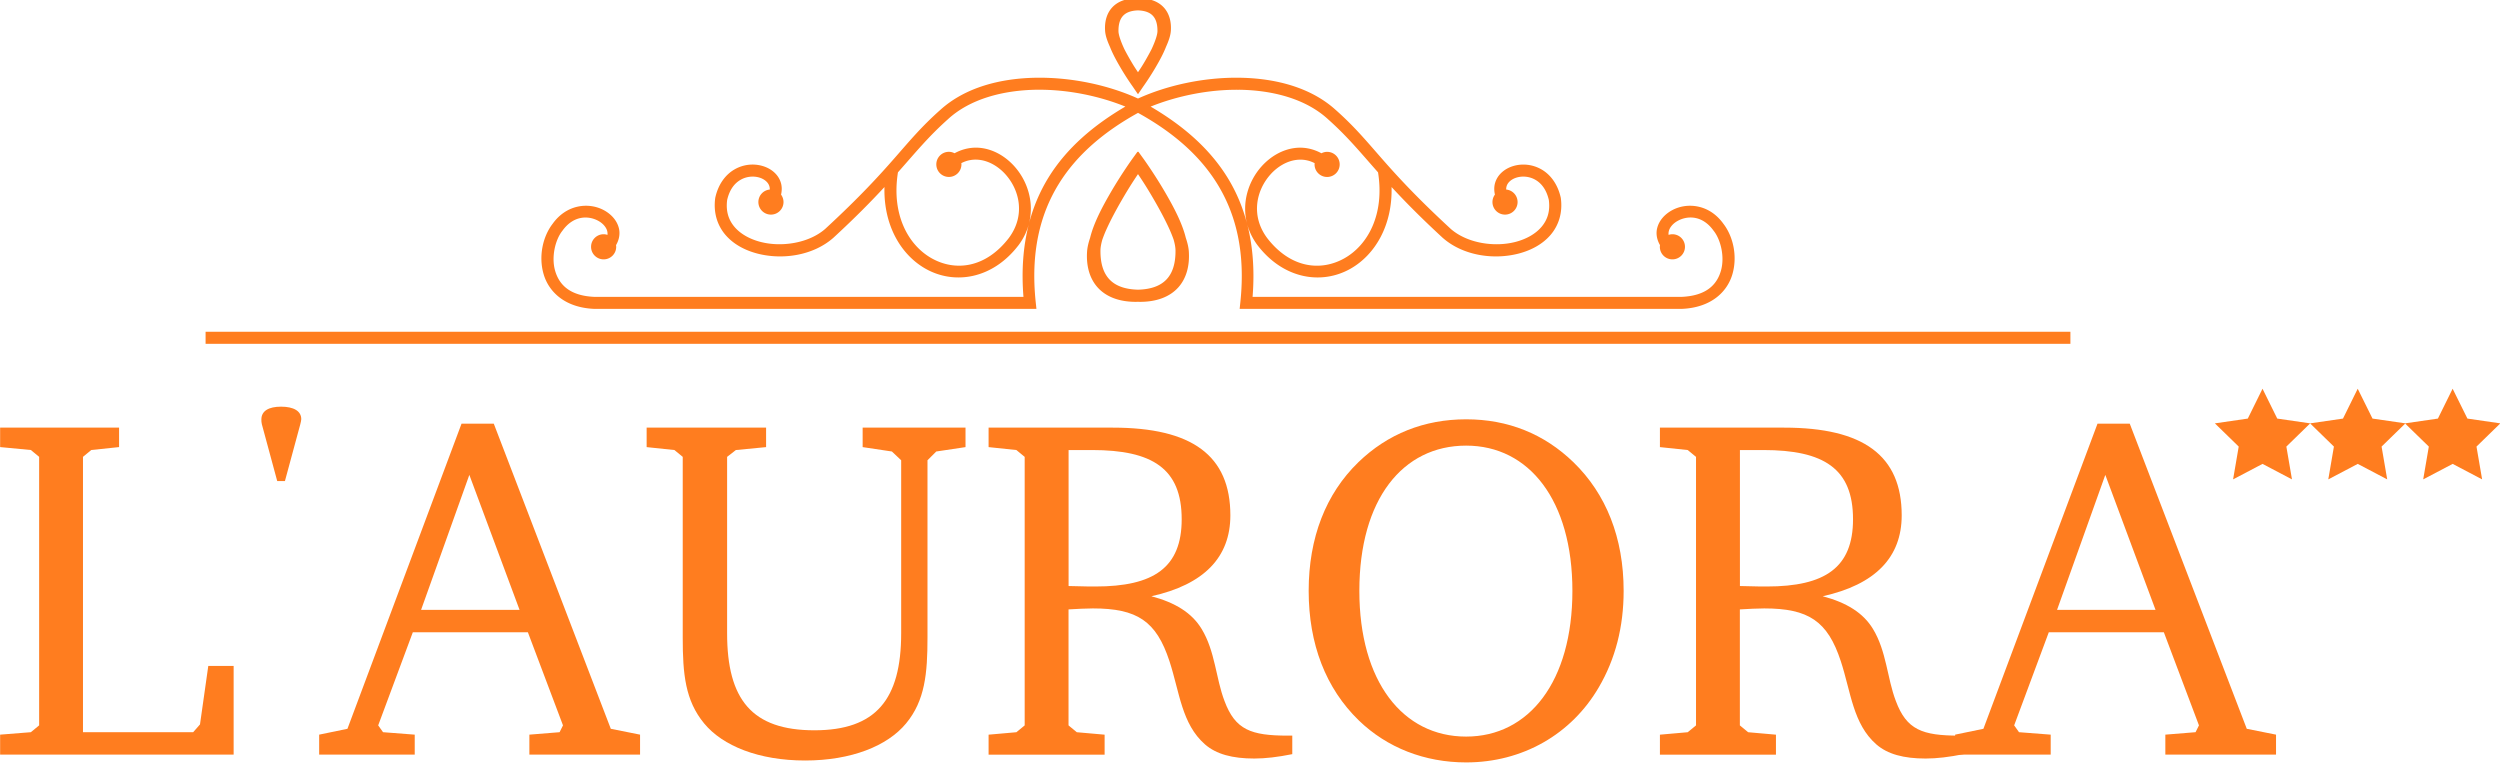
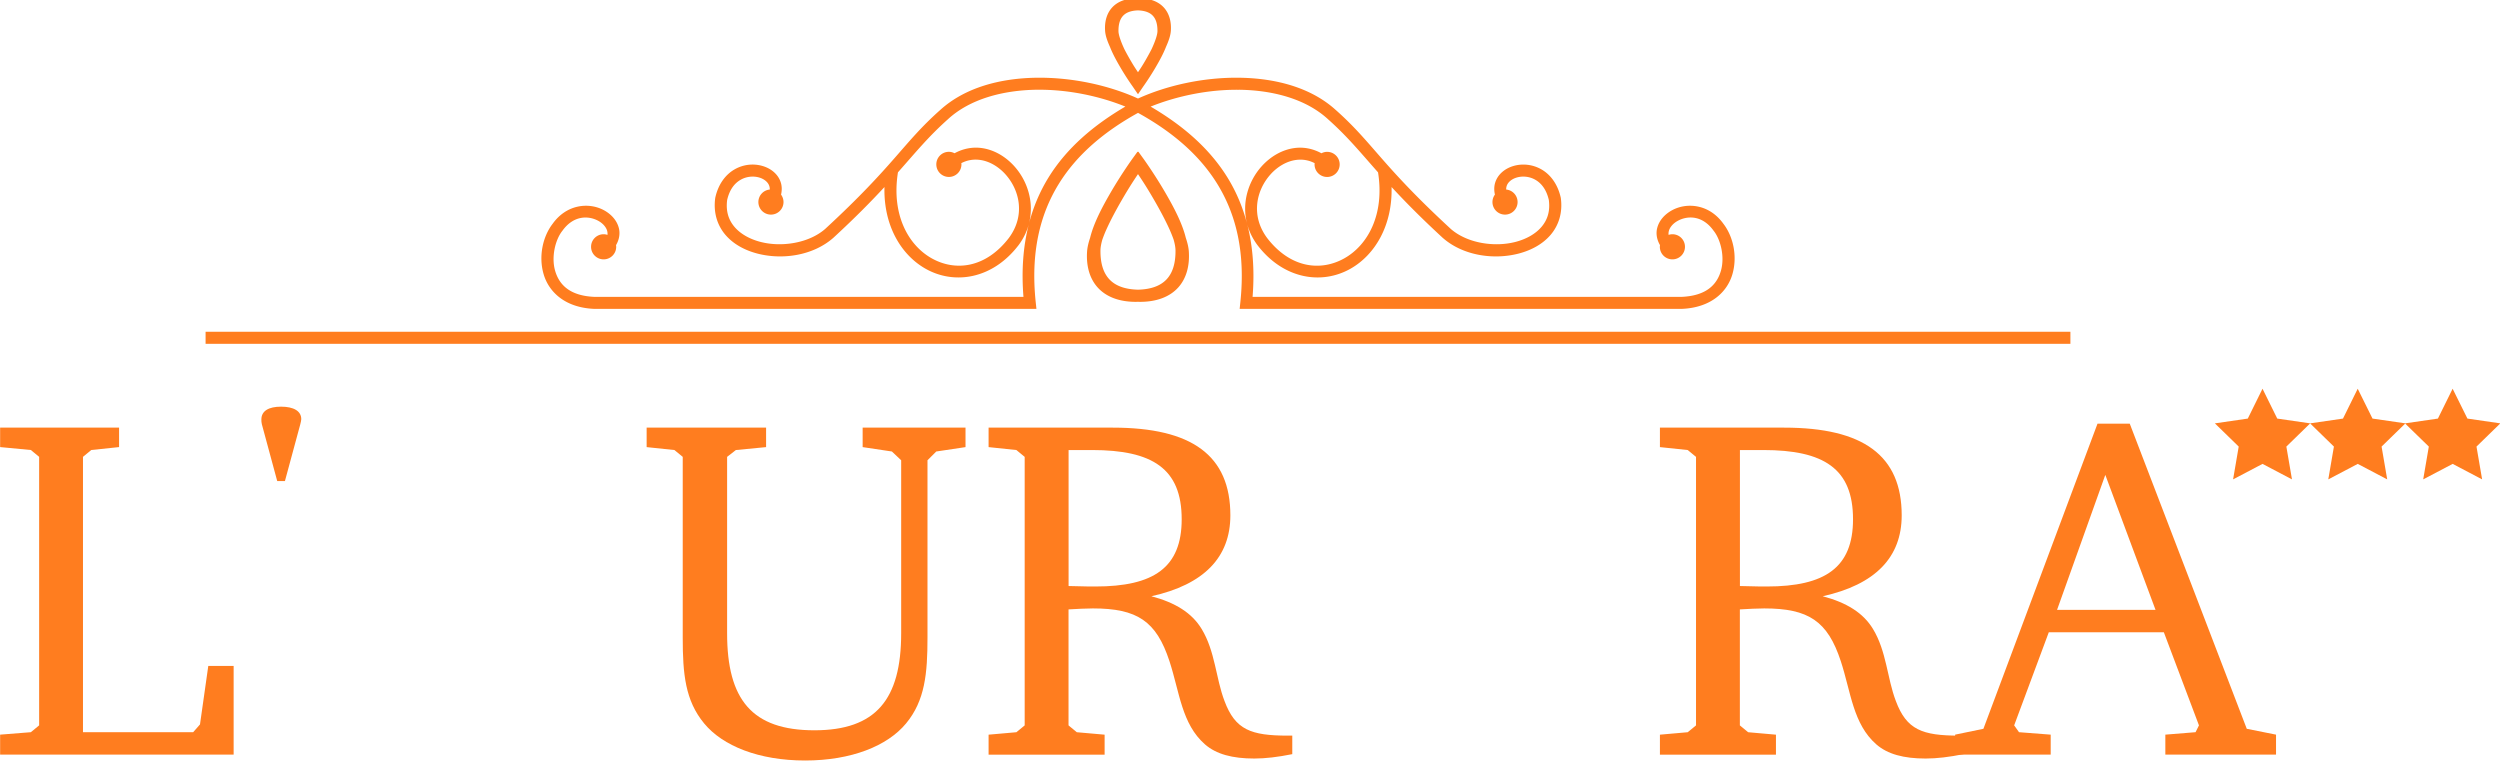
<svg xmlns="http://www.w3.org/2000/svg" version="1.1" id="svg2" viewBox="0 0 173.622 53.063" height="14.976mm" width="49mm">
  <defs id="defs4" />
  <g transform="translate(-112.064,-548.143)" id="layer1">
    <g transform="matrix(1.952,0,0,-1.952,22.181,2093.598)" style="display:inline" id="g22165">
      <g id="g7176">
        <path style="color:#000000;font-style:normal;font-variant:normal;font-weight:normal;font-stretch:normal;font-size:medium;line-height:normal;font-family:sans-serif;text-indent:0;text-align:start;text-decoration:none;text-decoration-line:none;text-decoration-style:solid;text-decoration-color:#000000;letter-spacing:normal;word-spacing:normal;text-transform:none;direction:ltr;block-progression:tb;writing-mode:lr-tb;baseline-shift:baseline;text-anchor:start;white-space:normal;clip-rule:nonzero;display:inline;overflow:visible;visibility:visible;opacity:1;isolation:auto;mix-blend-mode:normal;color-interpolation:sRGB;color-interpolation-filters:linearRGB;solid-color:#000000;solid-opacity:1;fill:#ff7d1f;fill-opacity:1;fill-rule:evenodd;stroke:none;stroke-width:3.184;stroke-linecap:butt;stroke-linejoin:miter;stroke-miterlimit:4;stroke-dasharray:none;stroke-dashoffset:0;stroke-opacity:1;color-rendering:auto;image-rendering:auto;shape-rendering:auto;text-rendering:auto;enable-background:accumulate" d="m 86.48,791.79 c -0.368,0 -0.672,-0.114 -0.868,-0.33 -0.196,-0.216 -0.269,-0.513 -0.248,-0.826 0.012,-0.183 0.083,-0.371 0.174,-0.575 0.095,-0.243 0.229,-0.486 0.36,-0.711 0.228,-0.392 0.45,-0.699 0.458,-0.71 1.6e-5,-2e-5 0.002,-0.003 0.002,-0.003 7.1e-5,-10e-5 0.003,-0.005 0.003,-0.005 l 0.168,-0.247 0.005,0.007 0.005,-0.007 0.168,0.247 c 0,0 0.005,0.008 0.005,0.008 0.008,0.011 0.23,0.318 0.458,0.71 0.131,0.224 0.265,0.468 0.36,0.711 0.091,0.204 0.161,0.393 0.174,0.575 0.021,0.313 -0.052,0.61 -0.248,0.826 -0.196,0.216 -0.5,0.33 -0.868,0.33 -0.019,-3e-5 -0.036,-10e-4 -0.054,-0.002 -0.018,0 -0.036,0.002 -0.054,0.002 z m 0.054,-0.43 c 0.256,-0.009 0.418,-0.078 0.52,-0.182 0.11,-0.112 0.175,-0.286 0.173,-0.558 -0.001,-0.133 -0.087,-0.377 -0.207,-0.635 -0.065,-0.127 -0.136,-0.256 -0.207,-0.38 -0.14,-0.243 -0.194,-0.317 -0.279,-0.446 -0.085,0.13 -0.139,0.204 -0.279,0.446 -0.072,0.125 -0.144,0.255 -0.209,0.383 -0.119,0.257 -0.205,0.5 -0.206,0.632 -0.003,0.272 0.063,0.446 0.173,0.558 0.103,0.104 0.264,0.173 0.52,0.182 z m -3.605,-2.396 c -1.295,-0.017 -2.557,-0.349 -3.438,-1.154 -2.19e-4,0 -5.42e-4,0 -5.48e-4,0 -1.328,-1.184 -1.607,-1.94 -4.088,-4.228 -0.579,-0.503 -1.542,-0.657 -2.304,-0.458 -0.382,0.1 -0.708,0.284 -0.919,0.532 -0.209,0.246 -0.314,0.552 -0.262,0.958 0.088,0.381 0.27,0.599 0.478,0.718 0.209,0.121 0.453,0.139 0.65,0.085 0.197,-0.055 0.333,-0.174 0.374,-0.314 0.01,-0.035 0.016,-0.074 0.015,-0.117 a 0.447,0.447 0 0 1 -0.406,-0.445 0.447,0.447 0 0 1 0.447,-0.447 0.447,0.447 0 0 1 0.447,0.447 0.447,0.447 0 0 1 -0.087,0.264 c 0.033,0.146 0.033,0.288 -0.006,0.419 -0.092,0.312 -0.363,0.52 -0.67,0.605 -0.307,0.085 -0.664,0.055 -0.979,-0.127 -0.315,-0.181 -0.577,-0.518 -0.685,-1.004 l -0.002,-0.009 -0.001,-0.009 c -0.07,-0.518 0.077,-0.969 0.36,-1.302 0.283,-0.333 0.689,-0.552 1.137,-0.669 0.895,-0.234 1.977,-0.074 2.695,0.55 l 0.003,0.002 0.002,0.002 c 0.824,0.759 1.366,1.318 1.825,1.812 -0.036,-1.358 0.584,-2.41 1.463,-2.907 1.017,-0.575 2.374,-0.378 3.305,0.836 l 0.001,10e-4 0.001,10e-4 c 0.179,0.241 0.298,0.493 0.366,0.747 -0.198,-0.77 -0.268,-1.63 -0.191,-2.586 l -15.246,0 c -0.9,0.033 -1.273,0.437 -1.416,0.927 -0.142,0.49 0.002,1.095 0.25,1.415 l 0.003,0.003 0.003,0.004 c 0.392,0.552 0.92,0.548 1.271,0.361 0.176,-0.094 0.292,-0.236 0.325,-0.367 0.011,-0.045 0.015,-0.091 0.009,-0.137 -0.043,0.014 -0.088,0.023 -0.136,0.023 -0.247,0 -0.447,-0.2 -0.447,-0.447 10e-7,-0.247 0.2,-0.447 0.447,-0.447 0.247,0 0.447,0.2 0.447,0.447 0,0.02 -0.003,0.04 -0.006,0.059 0.115,0.196 0.15,0.411 0.101,0.605 -0.07,0.279 -0.277,0.501 -0.538,0.641 -0.521,0.279 -1.315,0.219 -1.819,-0.487 -0.347,-0.45 -0.507,-1.151 -0.32,-1.792 0.187,-0.643 0.776,-1.197 1.813,-1.235 l 2.15e-4,0 0.004,0 15.716,0 -0.025,0.236 c -0.185,1.75 0.142,3.114 0.823,4.215 0.649,1.049 1.627,1.865 2.817,2.523 1.19,-0.658 2.168,-1.474 2.817,-2.523 0.681,-1.102 1.008,-2.465 0.823,-4.215 l -0.025,-0.236 15.716,0 0.003,0 c 1.037,0.038 1.626,0.592 1.813,1.235 0.186,0.641 0.026,1.342 -0.32,1.792 -0.504,0.706 -1.298,0.766 -1.819,0.487 -0.261,-0.14 -0.469,-0.362 -0.538,-0.641 -0.049,-0.194 -0.014,-0.409 0.101,-0.605 -0.003,-0.02 -0.006,-0.039 -0.006,-0.059 0,-0.247 0.2,-0.447 0.447,-0.447 0.247,0 0.447,0.2 0.447,0.447 0,0.247 -0.2,0.447 -0.447,0.447 -0.048,0 -0.093,-0.009 -0.136,-0.023 -0.006,0.047 -0.002,0.092 0.009,0.137 0.033,0.131 0.149,0.273 0.325,0.367 0.351,0.188 0.879,0.192 1.271,-0.361 l 0.003,-0.004 0.003,-0.003 c 0.248,-0.32 0.392,-0.925 0.25,-1.415 -0.142,-0.49 -0.516,-0.893 -1.416,-0.927 l -15.246,0 c 0.077,0.956 0.007,1.816 -0.191,2.586 0.068,-0.254 0.188,-0.506 0.366,-0.747 l 0.001,-10e-4 0.001,-10e-4 c 0.931,-1.214 2.288,-1.411 3.305,-0.836 0.879,0.497 1.498,1.549 1.463,2.907 0.46,-0.495 1.002,-1.053 1.825,-1.812 l 0.002,-0.002 0.003,-0.002 c 0.717,-0.624 1.799,-0.784 2.695,-0.55 0.448,0.117 0.854,0.336 1.137,0.669 0.283,0.333 0.43,0.784 0.36,1.302 l -10e-4,0.009 -0.002,0.009 c -0.109,0.486 -0.371,0.823 -0.686,1.004 -0.315,0.181 -0.672,0.212 -0.979,0.127 -0.307,-0.085 -0.577,-0.294 -0.67,-0.605 -0.039,-0.131 -0.04,-0.273 -0.007,-0.419 a 0.447,0.447 0 0 1 -0.087,-0.264 0.447,0.447 0 0 1 0.447,-0.447 0.447,0.447 0 0 1 0.447,0.447 0.447,0.447 0 0 1 -0.406,0.445 c -5.5e-4,0.043 0.005,0.082 0.015,0.117 0.041,0.14 0.177,0.259 0.374,0.314 0.197,0.055 0.441,0.036 0.651,-0.085 0.207,-0.12 0.39,-0.337 0.478,-0.718 0.053,-0.406 -0.053,-0.712 -0.262,-0.958 -0.211,-0.248 -0.537,-0.432 -0.919,-0.532 -0.763,-0.199 -1.725,-0.045 -2.304,0.458 -2.481,2.287 -2.76,3.044 -4.088,4.228 -2.14e-4,0 -5.37e-4,0 -5.48e-4,0 -0.881,0.805 -2.143,1.137 -3.438,1.154 -1.262,0.017 -2.561,-0.266 -3.605,-0.74 -1.044,0.474 -2.343,0.756 -3.605,0.74 z m 0.006,-0.428 c 1.09,0.015 2.214,-0.22 3.15,-0.598 -1.124,-0.659 -2.082,-1.469 -2.732,-2.52 -0.308,-0.499 -0.545,-1.051 -0.702,-1.66 0.204,0.762 -0.048,1.538 -0.519,2.059 -0.314,0.348 -0.729,0.592 -1.181,0.648 -0.311,0.038 -0.637,-0.021 -0.943,-0.188 -0.061,0.031 -0.129,0.051 -0.202,0.051 -0.247,0 -0.447,-0.2 -0.447,-0.447 0,-0.247 0.2,-0.447 0.447,-0.447 0.247,0 0.447,0.2 0.447,0.447 0,0.015 -0.003,0.029 -0.004,0.044 0.216,0.111 0.435,0.143 0.651,0.116 0.331,-0.041 0.66,-0.228 0.915,-0.51 0.511,-0.565 0.719,-1.468 0.126,-2.267 -0.826,-1.075 -1.908,-1.2 -2.752,-0.722 -0.833,0.471 -1.433,1.56 -1.195,3.056 0.642,0.723 1.077,1.263 1.784,1.894 l 0.001,10e-4 0.001,10e-4 c 0.772,0.706 1.931,1.026 3.156,1.043 z m 7.198,0 c 1.225,-0.016 2.383,-0.336 3.156,-1.043 l 0.001,-10e-4 0.001,-10e-4 c 0.707,-0.63 1.142,-1.17 1.784,-1.894 0.238,-1.496 -0.362,-2.586 -1.195,-3.056 -0.844,-0.477 -1.926,-0.353 -2.752,0.722 -0.592,0.799 -0.384,1.702 0.126,2.267 0.255,0.282 0.584,0.469 0.915,0.51 0.216,0.027 0.435,-0.004 0.651,-0.116 -0.001,-0.015 -0.004,-0.029 -0.004,-0.044 0,-0.247 0.2,-0.447 0.447,-0.447 0.247,0 0.447,0.2 0.447,0.447 0,0.247 -0.2,0.447 -0.447,0.447 -0.073,0 -0.141,-0.019 -0.202,-0.051 -0.306,0.167 -0.632,0.227 -0.943,0.188 -0.452,-0.056 -0.866,-0.3 -1.181,-0.648 -0.471,-0.521 -0.723,-1.297 -0.519,-2.059 -0.157,0.608 -0.393,1.161 -0.702,1.66 -0.65,1.051 -1.607,1.861 -2.732,2.52 0.936,0.377 2.06,0.612 3.15,0.598 z m -3.612,-2.199 -0.179,-0.247 c 0,0 -0.386,-0.533 -0.774,-1.199 -0.3,-0.515 -0.609,-1.096 -0.737,-1.622 -0.058,-0.172 -0.097,-0.334 -0.108,-0.485 -0.034,-0.5 0.082,-0.957 0.38,-1.286 0.298,-0.329 0.764,-0.509 1.356,-0.508 0.025,2e-5 0.049,0.002 0.074,0.003 0.025,-10e-4 0.049,-0.003 0.074,-0.003 0.592,0 1.057,0.179 1.356,0.508 0.298,0.329 0.414,0.786 0.38,1.286 -0.01,0.151 -0.05,0.313 -0.108,0.485 -0.128,0.526 -0.437,1.107 -0.737,1.621 -0.388,0.666 -0.774,1.199 -0.774,1.199 l -0.179,0.247 -0.013,-0.018 -0.012,0.018 z m 0.013,-0.802 c 0.119,-0.178 0.291,-0.429 0.58,-0.93 0.196,-0.338 0.392,-0.704 0.542,-1.036 0.058,-0.13 0.106,-0.252 0.147,-0.367 0.041,-0.146 0.065,-0.276 0.066,-0.382 0.004,-0.484 -0.114,-0.823 -0.334,-1.046 -0.209,-0.212 -0.53,-0.339 -1.001,-0.351 -0.471,0.013 -0.792,0.139 -1.001,0.351 -0.22,0.223 -0.338,0.562 -0.334,1.046 5.48e-4,0.106 0.025,0.237 0.066,0.382 0.041,0.115 0.088,0.238 0.147,0.367 0.15,0.332 0.346,0.698 0.542,1.036 0.29,0.501 0.462,0.752 0.58,0.93 z" id="path22167" />
        <path style="opacity:1;fill:#ff7d1f;fill-opacity:1;fill-rule:nonzero;stroke:none;stroke-width:0.158;stroke-linejoin:miter;stroke-miterlimit:4;stroke-dasharray:none;stroke-opacity:1" d="m 53.361,779.926 66.347,0 0,-0.429 -66.347,0 z" id="path22169" />
        <path id="path22173" d="m 126.543,777.899 -0.524,-1.062 -1.171,-0.17 0.848,-0.826 -0.2,-1.167 1.047,0.551 1.048,-0.551 -0.2,1.167 0.848,0.826 -1.172,0.17 z" style="fill:#ff7d1f;fill-opacity:1;fill-rule:nonzero;stroke:none" />
        <path style="fill:#ff7d1f;fill-opacity:1;fill-rule:nonzero;stroke:none" d="m 129.93,777.899 -0.524,-1.062 -1.171,-0.17 0.848,-0.826 -0.2,-1.167 1.048,0.551 1.048,-0.551 -0.2,1.167 0.848,0.826 -1.171,0.17 z" id="path22175" />
        <path id="path22177" d="m 133.307,777.899 -0.524,-1.062 -1.172,-0.17 0.849,-0.826 -0.2,-1.167 1.048,0.551 1.048,-0.551 -0.2,1.167 0.848,0.826 -1.171,0.17 z" style="fill:#ff7d1f;fill-opacity:1;fill-rule:nonzero;stroke:none" />
        <path id="path7152" style="font-style:normal;font-variant:normal;font-weight:normal;font-stretch:normal;font-size:17.343px;line-height:125%;font-family:'Bitstream Charter';-inkscape-font-specification:'Bitstream Charter, Normal';text-align:start;letter-spacing:0px;word-spacing:0px;writing-mode:lr-tb;text-anchor:start;fill:#ff7d1f;fill-opacity:1;stroke:none;stroke-width:1px;stroke-linecap:butt;stroke-linejoin:miter;stroke-opacity:1" d="m 46.05,764.881 8.309,0 0,3.156 -0.902,0 -0.295,-2.081 -0.243,-0.277 -3.92,0 0,9.797 0.295,0.243 0.989,0.104 0,0.694 -4.232,0 0,-0.694 1.093,-0.104 0.295,-0.243 0,-9.554 -0.295,-0.243 -1.093,-0.087 0,-0.711 z" />
        <path id="path7154" style="font-style:normal;font-variant:normal;font-weight:normal;font-stretch:normal;font-size:medium;line-height:125%;font-family:'Bitstream Charter';-inkscape-font-specification:'Bitstream Charter, Normal';text-align:start;letter-spacing:0px;word-spacing:0px;writing-mode:lr-tb;text-anchor:start;fill:#ffffff;fill-opacity:0;stroke:none;stroke-width:1px;stroke-linecap:butt;stroke-linejoin:miter;stroke-opacity:1" d="m 56.207,772.199 0.555,3.867 c 0.017,0.139 0.035,0.26 0.035,0.347 0,0.555 -0.278,0.85 -0.729,0.85 -0.451,0 -0.711,-0.295 -0.711,-0.867 0,-0.104 0,-0.208 0.017,-0.329 l 0.555,-3.867 0.278,0 z" />
-         <path id="path7156" style="font-style:normal;font-variant:normal;font-weight:normal;font-stretch:normal;font-size:17.343px;line-height:125%;font-family:'Bitstream Charter';-inkscape-font-specification:'Bitstream Charter, Normal';text-align:start;letter-spacing:0px;word-spacing:0px;writing-mode:lr-tb;text-anchor:start;fill:#ff7d1f;fill-opacity:1;stroke:none;stroke-width:1px;stroke-linecap:butt;stroke-linejoin:miter;stroke-opacity:1" d="m 62.467,776.655 -4.059,-10.855 -1.006,-0.208 0,-0.711 3.4,0 0,0.711 -1.127,0.087 -0.173,0.243 1.232,3.312 4.094,0 1.249,-3.312 -0.121,-0.243 -1.075,-0.087 0,-0.711 3.938,0 0,0.711 -1.041,0.208 -4.163,10.855 -1.145,0 z m 0.278,-1.821 1.787,-4.803 -3.504,0 1.717,4.803 z" />
        <path id="path7158" style="font-style:normal;font-variant:normal;font-weight:normal;font-stretch:normal;font-size:17.343px;line-height:125%;font-family:'Bitstream Charter';-inkscape-font-specification:'Bitstream Charter, Normal';text-align:start;letter-spacing:0px;word-spacing:0px;writing-mode:lr-tb;text-anchor:start;fill:#ff7d1f;fill-opacity:1;stroke:none;stroke-width:1px;stroke-linecap:butt;stroke-linejoin:miter;stroke-opacity:1" d="m 69.053,776.516 0,-0.694 0.989,-0.104 0.295,-0.243 0,-6.433 c 0,-1.283 0.087,-2.237 0.763,-3.052 0.659,-0.798 1.943,-1.318 3.591,-1.318 1.648,0 2.931,0.52 3.591,1.318 0.676,0.815 0.763,1.786 0.763,3.052 l 0,6.312 0.312,0.312 1.041,0.156 0,0.694 -3.66,0 0,-0.694 1.041,-0.156 0.33,-0.312 0,-6.156 c 0,-2.358 -0.902,-3.451 -3.088,-3.451 -2.22,0 -3.105,1.092 -3.105,3.451 l 0,6.277 0.312,0.243 1.075,0.104 0,0.694 -4.25,0 z" />
        <path id="path7160" style="font-style:normal;font-variant:normal;font-weight:normal;font-stretch:normal;font-size:17.343px;line-height:125%;font-family:'Bitstream Charter';-inkscape-font-specification:'Bitstream Charter, Normal';text-align:start;letter-spacing:0px;word-spacing:0px;writing-mode:lr-tb;text-anchor:start;fill:#ff7d1f;fill-opacity:1;stroke:none;stroke-width:1px;stroke-linecap:butt;stroke-linejoin:miter;stroke-opacity:1" d="m 81.219,776.516 0,-0.694 0.989,-0.104 0.295,-0.243 0,-9.554 -0.295,-0.243 -0.989,-0.087 0,-0.711 4.128,0 0,0.711 -0.989,0.087 -0.295,0.243 0,4.127 c 0.312,0.017 0.607,0.035 0.867,0.035 1.578,0 2.255,-0.451 2.723,-1.873 0.364,-1.11 0.434,-2.237 1.266,-2.965 0.399,-0.347 0.971,-0.503 1.752,-0.503 0.399,0 0.833,0.052 1.353,0.156 l 0,0.659 c -0.052,0 -0.104,0 -0.156,0 -1.318,0 -1.873,0.208 -2.255,1.231 -0.312,0.815 -0.33,1.769 -0.815,2.566 -0.347,0.572 -0.937,0.936 -1.787,1.162 1.873,0.416 2.81,1.387 2.81,2.878 0,2.133 -1.37,3.121 -4.18,3.121 l -4.423,0 z m 2.845,-0.798 0.833,0 c 2.151,0 3.192,-0.659 3.192,-2.462 0,-1.717 -0.989,-2.393 -3.07,-2.393 -0.104,0 -0.416,0 -0.954,0.017 l 0,4.838 z" />
-         <path id="path7162" style="font-style:normal;font-variant:normal;font-weight:normal;font-stretch:normal;font-size:17.343px;line-height:125%;font-family:'Bitstream Charter';-inkscape-font-specification:'Bitstream Charter, Normal';text-align:start;letter-spacing:0px;word-spacing:0px;writing-mode:lr-tb;text-anchor:start;fill:#ff7d1f;fill-opacity:1;stroke:none;stroke-width:1px;stroke-linecap:butt;stroke-linejoin:miter;stroke-opacity:1" d="m 98.209,776.811 c -1.492,0 -2.793,-0.52 -3.833,-1.526 -1.162,-1.127 -1.769,-2.688 -1.769,-4.578 0,-1.89 0.607,-3.468 1.787,-4.612 1.006,-0.971 2.342,-1.491 3.816,-1.491 2.012,0 3.747,1.006 4.718,2.67 0.59,1.006 0.885,2.15 0.885,3.433 0,1.89 -0.624,3.451 -1.787,4.578 -1.041,1.006 -2.324,1.526 -3.816,1.526 z m 0,-0.936 c 2.238,0 3.781,-1.942 3.781,-5.167 0,-3.225 -1.544,-5.185 -3.781,-5.185 -2.255,0 -3.799,1.959 -3.799,5.185 0,3.26 1.544,5.167 3.799,5.167 z" />
        <path id="path7164" style="font-style:normal;font-variant:normal;font-weight:normal;font-stretch:normal;font-size:17.343px;line-height:125%;font-family:'Bitstream Charter';-inkscape-font-specification:'Bitstream Charter, Normal';text-align:start;letter-spacing:0px;word-spacing:0px;writing-mode:lr-tb;text-anchor:start;fill:#ff7d1f;fill-opacity:1;stroke:none;stroke-width:1px;stroke-linecap:butt;stroke-linejoin:miter;stroke-opacity:1" d="m 105.104,776.516 0,-0.694 0.989,-0.104 0.295,-0.243 0,-9.554 -0.295,-0.243 -0.989,-0.087 0,-0.711 4.128,0 0,0.711 -0.989,0.087 -0.295,0.243 0,4.127 c 0.312,0.017 0.607,0.035 0.867,0.035 1.578,0 2.255,-0.451 2.723,-1.873 0.364,-1.11 0.434,-2.237 1.266,-2.965 0.399,-0.347 0.971,-0.503 1.752,-0.503 0.399,0 0.833,0.052 1.353,0.156 l 0,0.659 c -0.052,0 -0.104,0 -0.156,0 -1.318,0 -1.873,0.208 -2.255,1.231 -0.312,0.815 -0.33,1.769 -0.815,2.566 -0.347,0.572 -0.937,0.936 -1.787,1.162 1.873,0.416 2.81,1.387 2.81,2.878 0,2.133 -1.37,3.121 -4.18,3.121 l -4.423,0 z m 2.845,-0.798 0.833,0 c 2.151,0 3.192,-0.659 3.192,-2.462 0,-1.717 -0.989,-2.393 -3.07,-2.393 -0.104,0 -0.416,0 -0.954,0.017 l 0,4.838 z" />
        <path id="path7166" style="font-style:normal;font-variant:normal;font-weight:normal;font-stretch:normal;font-size:17.343px;line-height:125%;font-family:'Bitstream Charter';-inkscape-font-specification:'Bitstream Charter, Normal';text-align:start;letter-spacing:0px;word-spacing:0px;writing-mode:lr-tb;text-anchor:start;fill:#ff7d1f;fill-opacity:1;stroke:none;stroke-width:1px;stroke-linecap:butt;stroke-linejoin:miter;stroke-opacity:1" d="m 120.672,776.655 -4.059,-10.855 -1.006,-0.208 0,-0.711 3.4,0 0,0.711 -1.127,0.087 -0.173,0.243 1.232,3.312 4.094,0 1.249,-3.312 -0.121,-0.243 -1.075,-0.087 0,-0.711 3.938,0 0,0.711 -1.041,0.208 -4.163,10.855 -1.145,0 z m 0.278,-1.821 1.787,-4.803 -3.504,0 1.717,4.803 z" />
        <path id="path22187" style="font-style:normal;font-variant:normal;font-weight:normal;font-stretch:normal;font-size:32px;line-height:125%;font-family:'Bitstream Charter';-inkscape-font-specification:'Bitstream Charter, Normal';text-align:start;letter-spacing:0px;word-spacing:0px;writing-mode:lr-tb;text-anchor:start;display:inline;fill:#ff7d1f;fill-opacity:1;stroke:none;stroke-width:1px;stroke-linecap:butt;stroke-linejoin:miter;stroke-opacity:1" d="m 56.184,774.614 0.547,2.022 c 0.017,0.073 0.034,0.136 0.034,0.181 0,0.29 -0.274,0.444 -0.718,0.444 -0.444,0 -0.701,-0.154 -0.701,-0.454 0,-0.054 0,-0.109 0.017,-0.172 l 0.547,-2.022 0.274,0 z" />
      </g>
    </g>
  </g>
</svg>